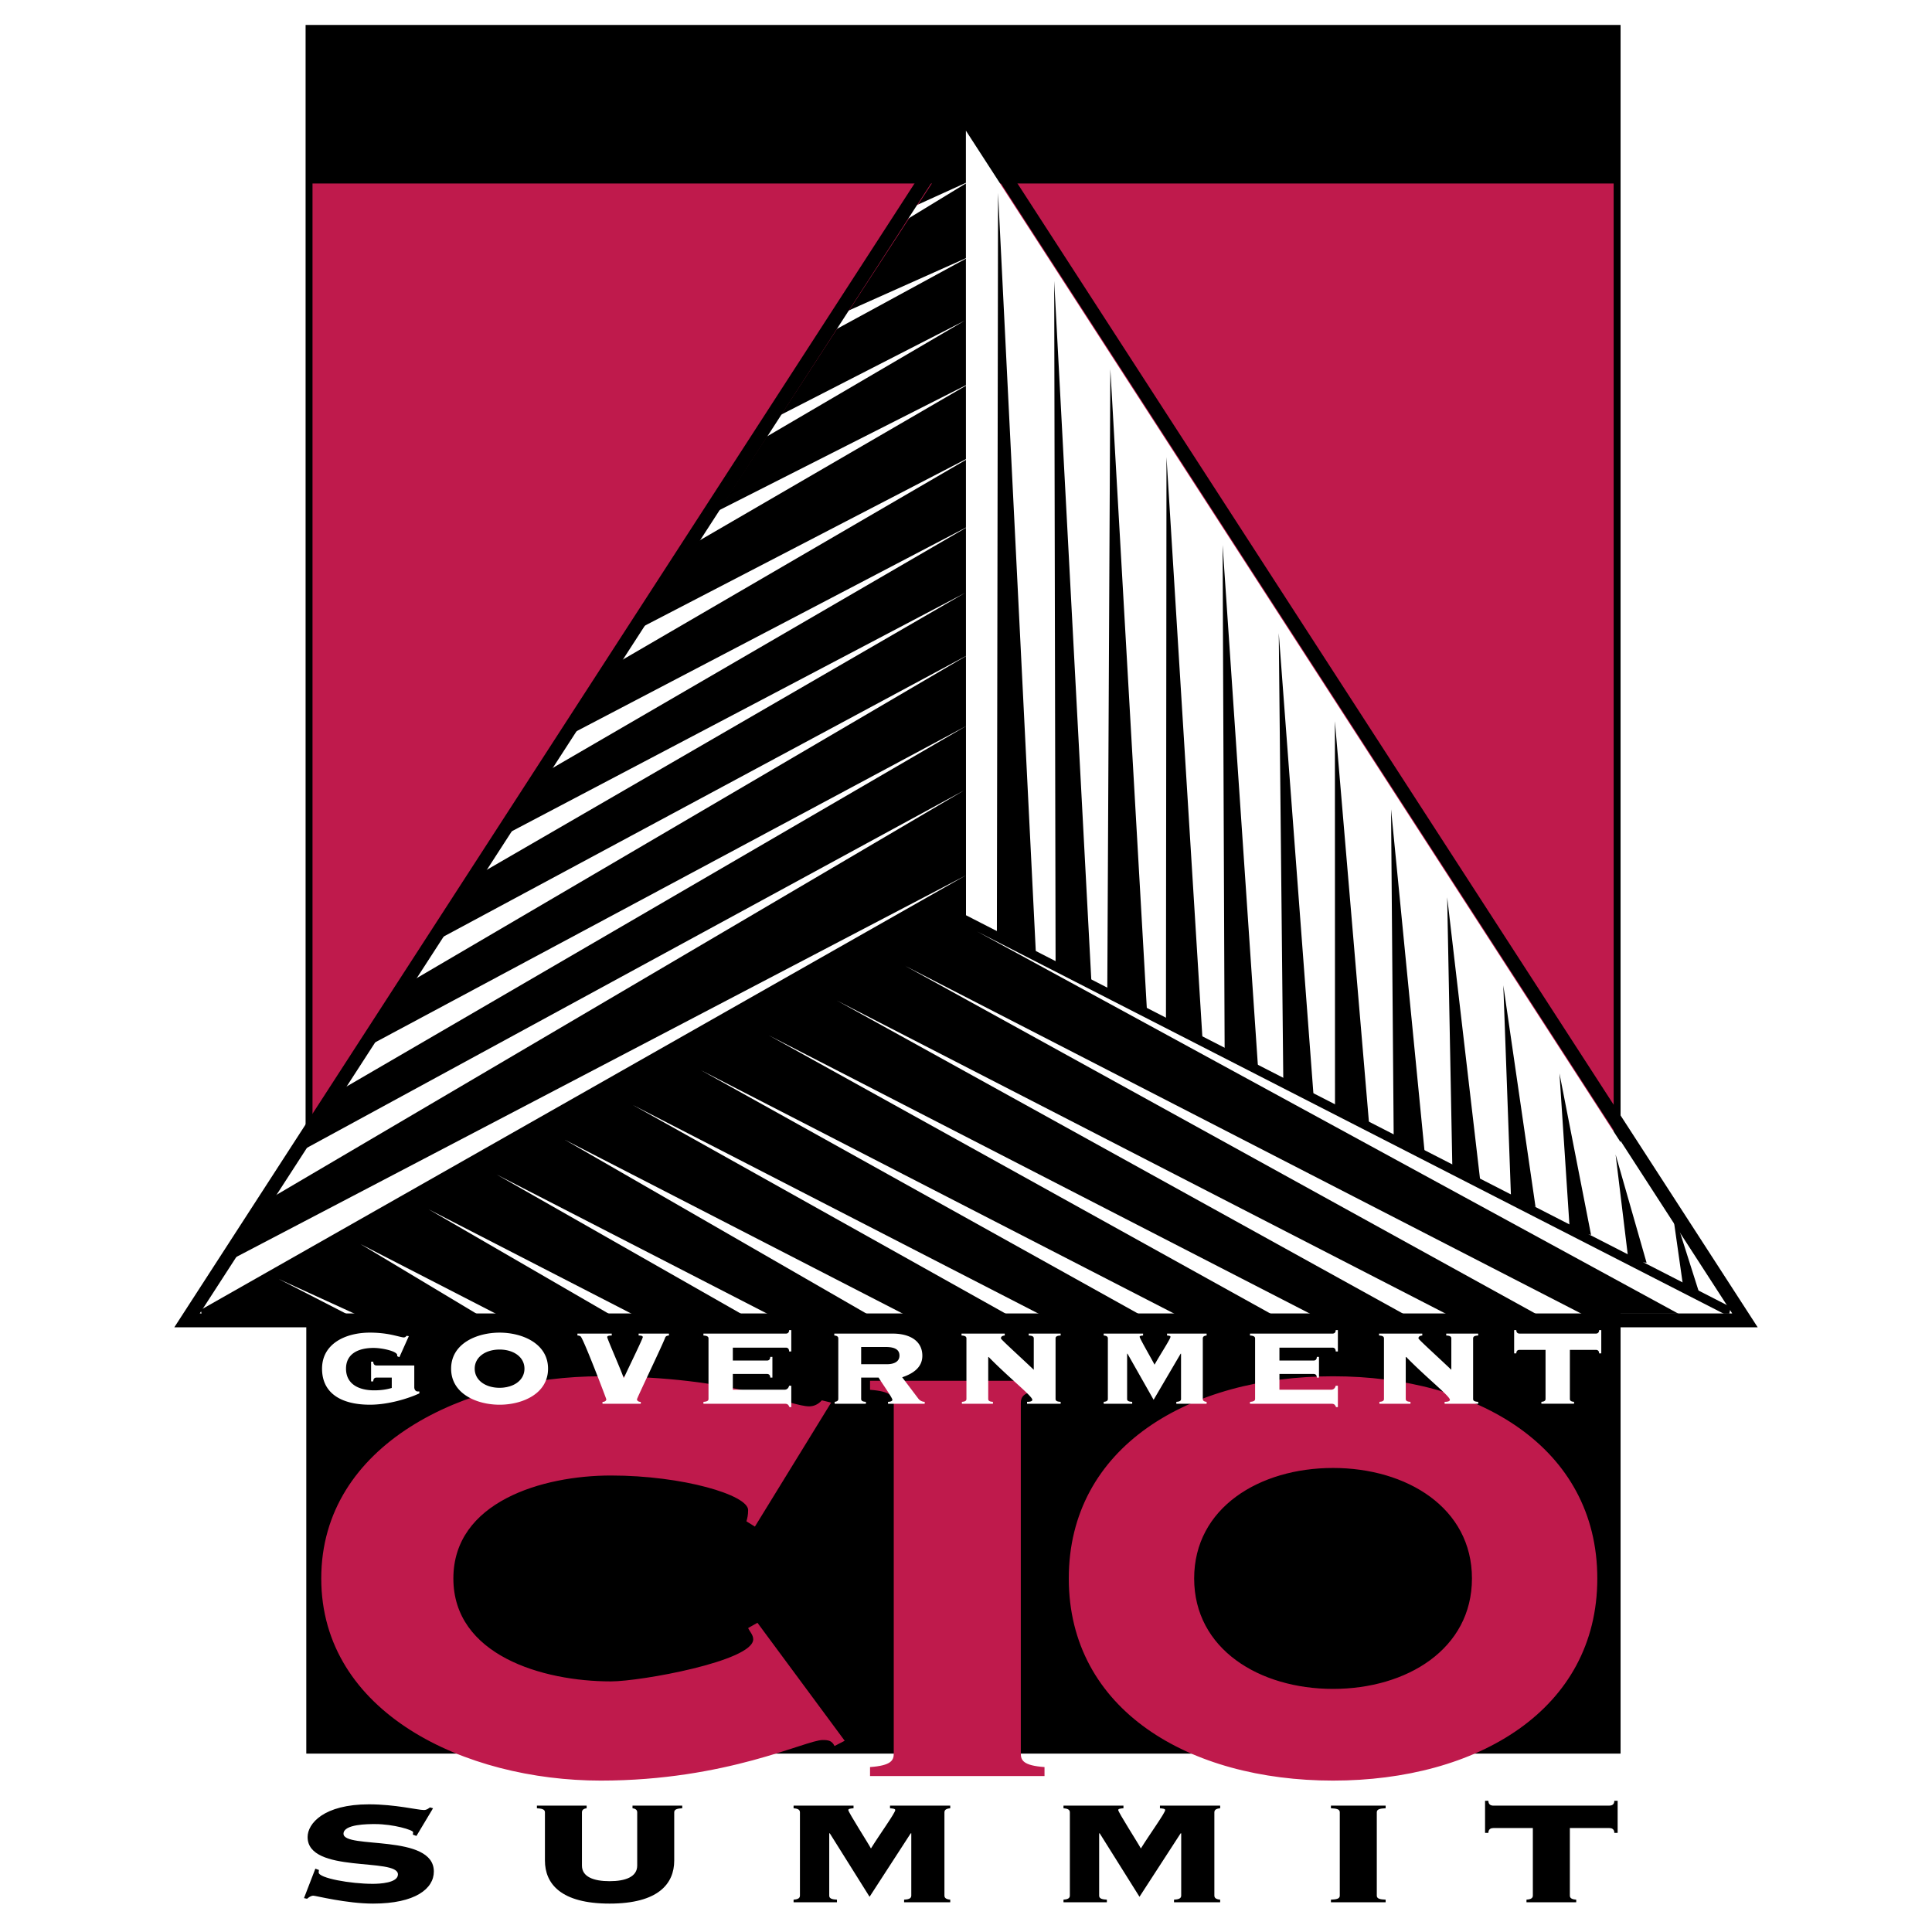
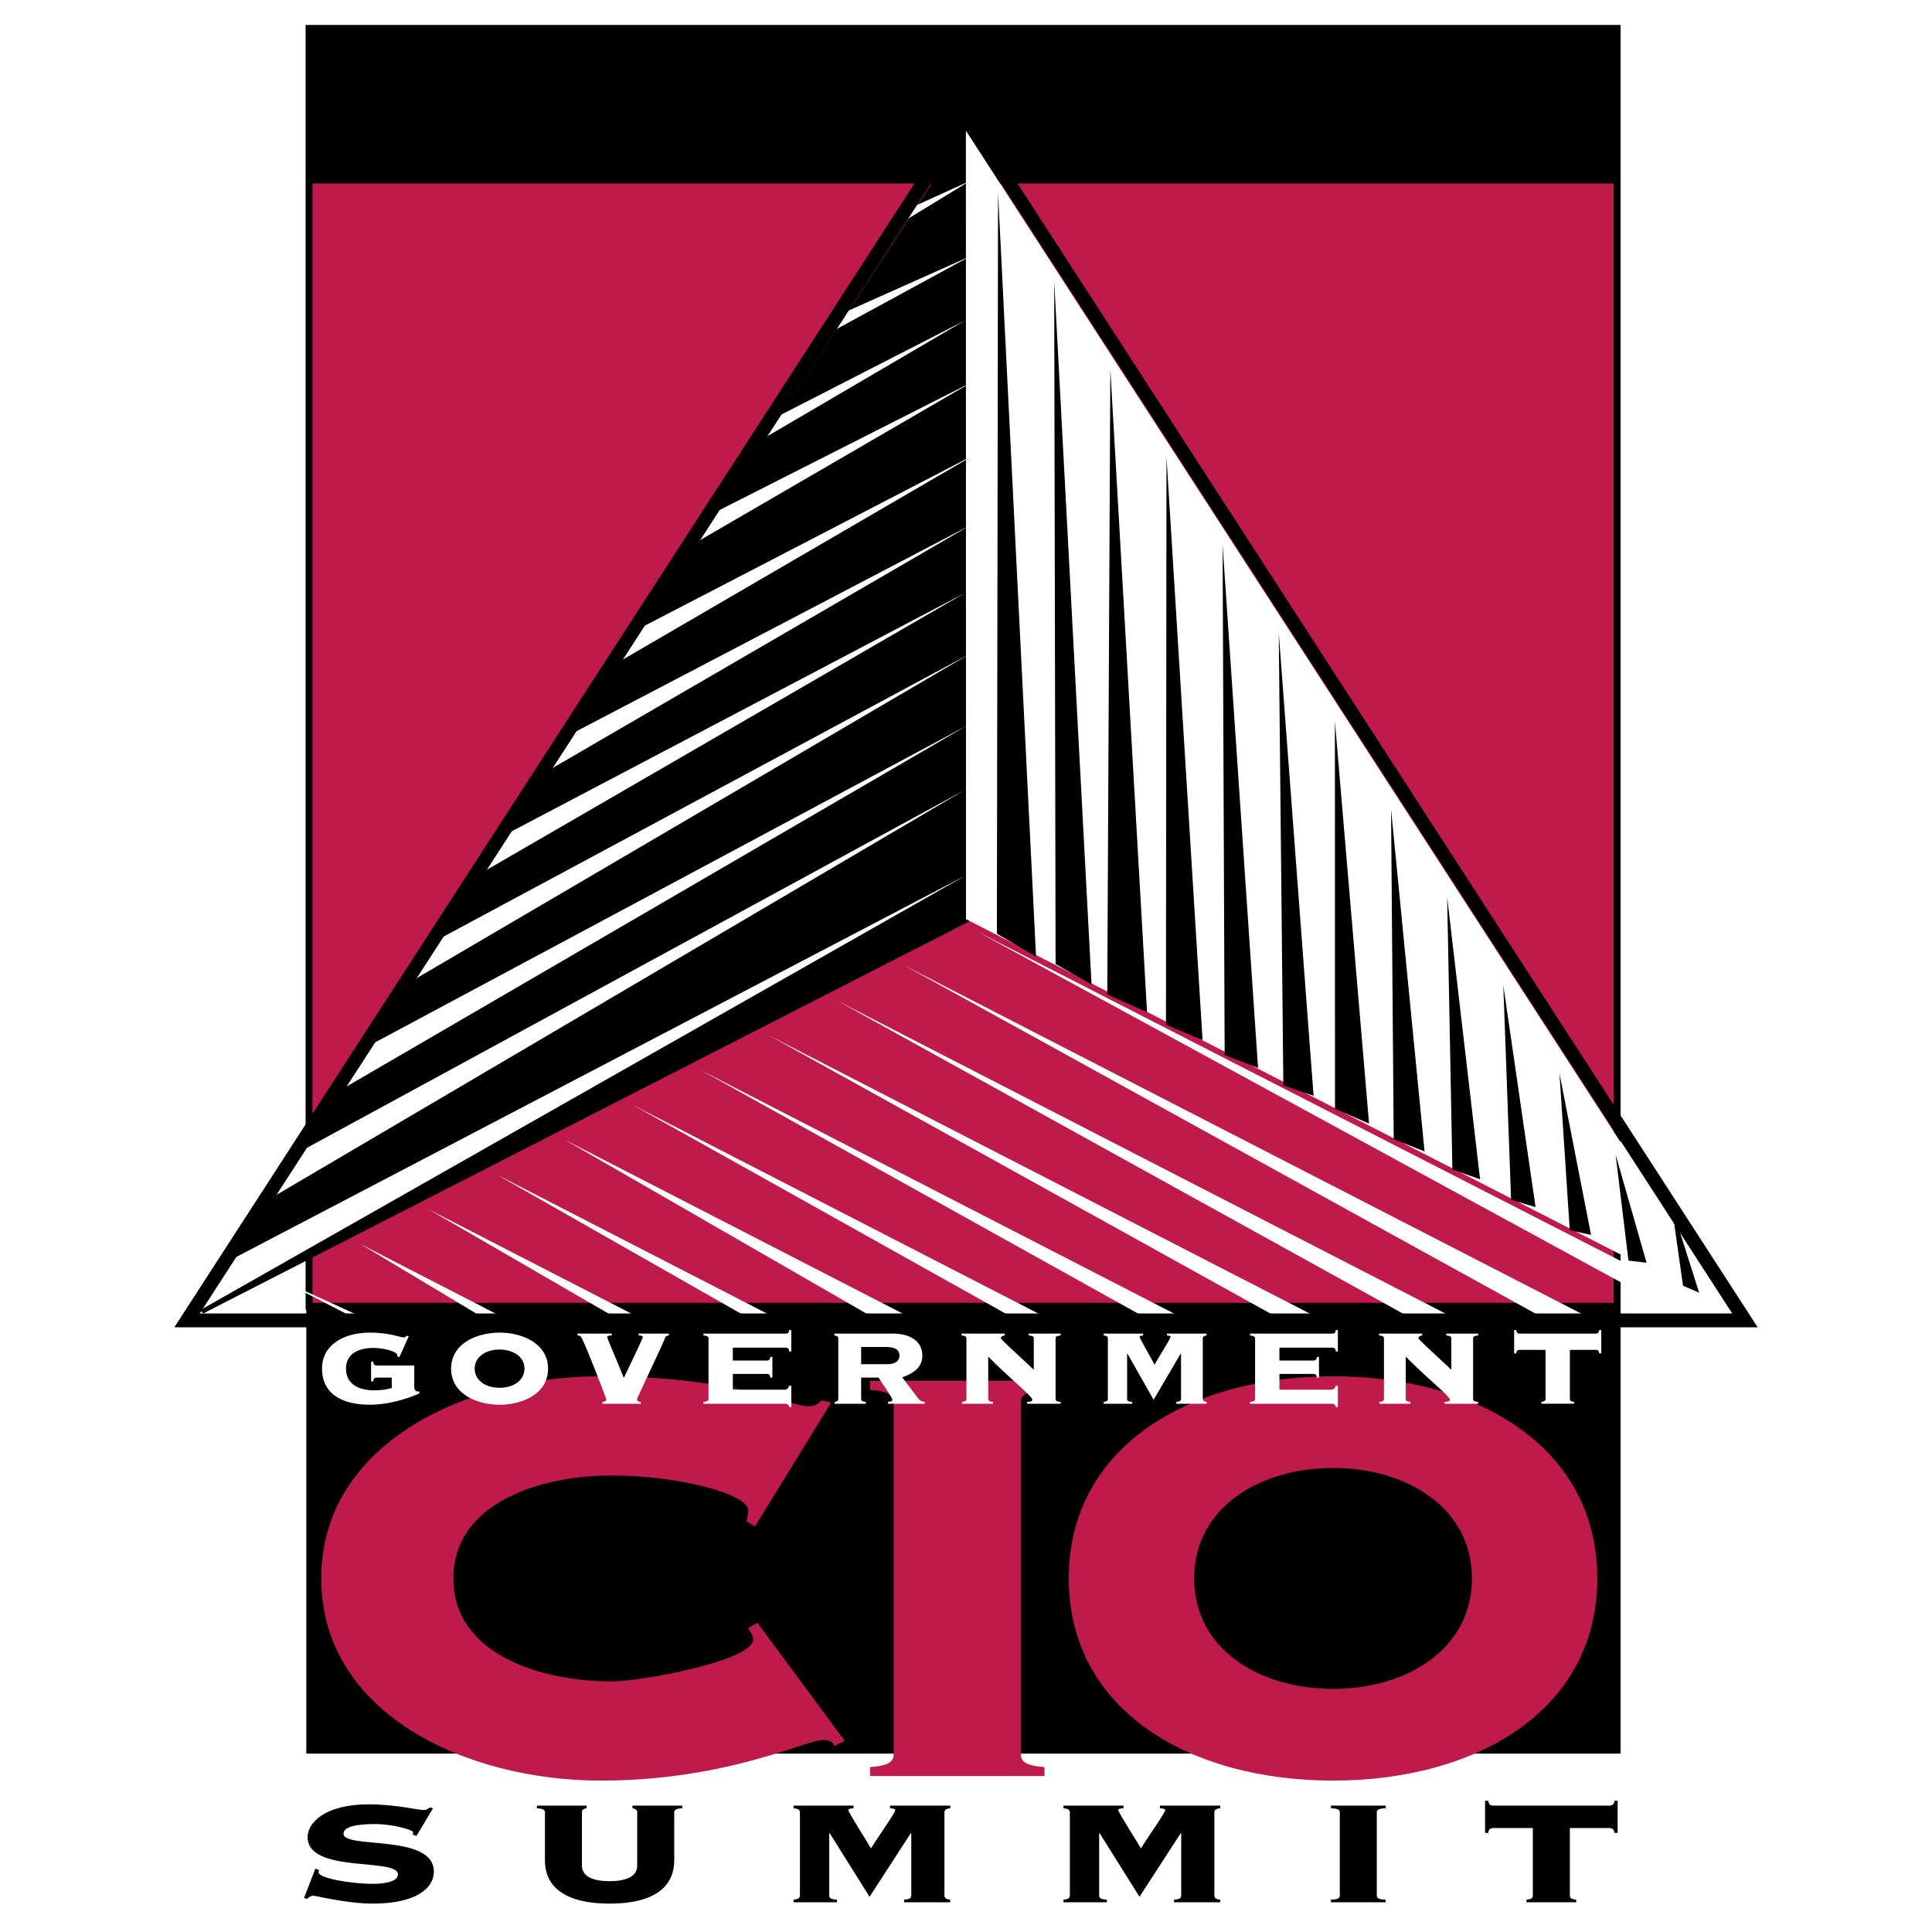
<svg xmlns="http://www.w3.org/2000/svg" width="2500" height="2500" viewBox="0 0 192.756 192.756">
-   <path fill-rule="evenodd" clip-rule="evenodd" fill="#fff" d="M0 0h192.756v192.756H0V0z" />
  <path fill-rule="evenodd" clip-rule="evenodd" d="M161.34 130.328V2.834H30.834v127.494H161.34z" />
  <path fill-rule="evenodd" clip-rule="evenodd" stroke="#000" stroke-width=".69" stroke-miterlimit="2.613" d="M161.34 130.328v44.285H30.904v-44.285H161.34z" />
  <path fill-rule="evenodd" clip-rule="evenodd" fill="#bf1a4c" d="M161.34 130.328V18.307H30.904v112.021H161.34z" />
  <path fill="none" stroke="#000" stroke-width=".69" stroke-miterlimit="2.613" d="M161.34 130.328V2.834H30.834v127.494H161.34z" />
  <path d="M75.317 152.309l-.845-.525c.084-.301.169-.6.169-1.125 0-1.498-6.507-3.447-13.69-3.447-6.845 0-15.718 2.623-15.718 10.271 0 7.646 8.873 10.271 15.718 10.271 2.958 0 14.197-2.025 14.197-4.199 0-.449-.338-.75-.507-1.125l.93-.525 8.704 11.771-1.014.525c-.253-.525-.591-.6-1.183-.6-1.69 0-9.549 4.049-22.14 4.049-13.521 0-27.887-6.748-27.887-20.168 0-13.422 14.366-20.17 27.887-20.17 6.76 0 11.577.75 14.958 1.576 3.295.824 4.986 1.424 5.831 1.424.507 0 .93-.225 1.268-.6l.929.225-7.607 12.372zM86.804 177.199v-.898c2.113-.15 2.366-.676 2.366-1.35v-34.939c0-.674-.253-1.199-2.366-1.35v-.898h17.407v.898c-2.111.15-2.365.676-2.365 1.35v34.939c0 .674.254 1.199 2.365 1.35v.898H86.804zM159.363 157.482c0 13.119-12 20.168-26.365 20.168s-26.365-7.049-26.365-20.168c0-13.121 12-20.17 26.365-20.17s26.365 7.049 26.365 20.17zm-40.222 0c0 7.047 6.506 11.02 13.857 11.02s13.859-3.973 13.859-11.02c0-7.049-6.508-11.023-13.859-11.023s-13.857 3.975-13.857 11.023z" fill-rule="evenodd" clip-rule="evenodd" fill="#bf1a4c" />
  <path d="M31.463 186.438l.358.131c0 .066-.028.133-.028.242 0 .568 3.17 1.139 5.402 1.139.689 0 2.508-.088 2.508-.941 0-1.711-9.013-.045-9.013-3.727 0-1.357 1.626-3.264 6.119-3.264 2.619 0 4.878.568 5.485.568.303 0 .469-.174.606-.262l.303.088-1.654 2.76-.358-.131c0-.066.027-.154.027-.242 0-.219-1.957-.811-3.803-.811-.689 0-3.143 0-3.143.965 0 1.557 9.013-.043 9.013 3.77 0 1.709-1.847 3.199-6.063 3.199-2.646 0-5.733-.789-5.954-.789-.249 0-.441.152-.634.307l-.304-.066 1.133-2.936zM54.368 180.807c0-.307-.358-.373-.8-.395v-.264h4.961v.264c-.165.021-.468.088-.468.395v5.324c0 1.117 1.157 1.555 2.756 1.555s2.757-.438 2.757-1.555v-5.324c0-.307-.304-.373-.469-.395v-.264h4.961v.264c-.441.021-.799.088-.799.395v4.82c0 2.322-1.599 4.295-6.45 4.295s-6.449-1.973-6.449-4.295v-4.82zM82.732 189.133c0 .307.331.373.772.395v.264h-4.328v-.264c.303-.021.634-.088.634-.395v-8.326c0-.307-.331-.373-.634-.395v-.264h5.981v.264c-.275.021-.523.043-.523.174 0 .221 2.04 3.396 2.26 3.836.882-1.424 2.426-3.551 2.426-3.836 0-.131-.248-.152-.523-.174v-.264h6.008v.264c-.249.021-.579.088-.579.395v8.326c0 .307.33.373.579.395v.264h-4.603v-.264c.386-.021.717-.088.717-.395v-6.223h-.056l-4.106 6.332-3.969-6.332h-.055v6.223h-.001zM109.662 189.133c0 .307.33.373.771.395v.264h-4.328v-.264c.305-.021.635-.088.635-.395v-8.326c0-.307-.33-.373-.635-.395v-.264h5.982v.264c-.275.021-.523.043-.523.174 0 .221 2.039 3.396 2.26 3.836.881-1.424 2.426-3.551 2.426-3.836 0-.131-.25-.152-.523-.174v-.264h6.008v.264c-.248.021-.578.088-.578.395v8.326c0 .307.33.373.578.395v.264h-4.604v-.264c.387-.021.717-.088.717-.395v-6.223h-.055l-4.107 6.332-3.969-6.332h-.055v6.223zM138.246 180.148v.264c-.553.021-.883.088-.883.395v8.326c0 .307.33.373.883.395v.264h-5.459v-.264c.553-.021.883-.088.883-.395v-8.326c0-.307-.33-.373-.883-.395v-.264h5.459zM160.566 180.148c.221 0 .496-.088.496-.482h.33v3.199h-.33c0-.395-.275-.48-.496-.48h-3.941v6.748c0 .307.33.373.635.395v.264h-4.963v-.264c.305-.021.635-.088.635-.395v-6.748h-3.941c-.221 0-.496.086-.496.48h-.33v-3.199h.33c0 .395.275.482.496.482h11.575z" fill-rule="evenodd" clip-rule="evenodd" />
  <path d="M41.333 136.234v2.18c0 .207.126.414.344.414h.163v.191c-1.123.523-3.115 1.129-4.927 1.129-2.826 0-4.782-1.113-4.782-3.596 0-2.48 2.319-3.596 4.782-3.596.924 0 1.684.111 2.264.238.58.129.96.24 1.087.24.181 0 .217-.08.308-.16l.217.033-.942 2.1-.217-.096v-.111c0-.383-1.485-.717-2.354-.717-1.54 0-2.753.59-2.753 2.068 0 1.512 1.231 2.164 2.807 2.164.598 0 1.177-.064 1.757-.238v-1.035h-1.521c-.289 0-.326.254-.326.383h-.217v-1.973h.217c0 .127.037.381.326.381h3.767v.001zM54.679 136.553c0 2.514-2.572 3.596-4.835 3.596-2.264 0-4.836-1.082-4.836-3.596s2.572-3.596 4.836-3.596c2.263 0 4.835 1.082 4.835 3.596zm-7.317 0c0 1.178 1.105 1.908 2.482 1.908 1.376 0 2.481-.73 2.481-1.908 0-1.176-1.105-1.908-2.481-1.908-1.377 0-2.482.732-2.482 1.908zM57.612 133.053h3.423v.191c-.145 0-.453 0-.453.158 0 .176 1.504 3.58 1.631 4.059h.036c.634-1.354 1.883-3.914 1.883-4.059 0-.158-.308-.158-.417-.158v-.191h3.025v.191c-.2.016-.326.064-.38.223-.235.668-2.808 6.014-2.808 6.141 0 .176.218.27.38.254v.191h-3.821v-.191c.163.016.38-.078.38-.254 0-.064-2.318-6.141-2.572-6.283-.145-.08-.217-.08-.308-.08v-.192h.001zM78.259 138.652c.217 0 .398-.109.471-.396h.217v2.131h-.181c-.127-.285-.218-.334-.507-.334h-8.078v-.191c.253-.016.507-.062.507-.285v-6.045c0-.223-.253-.271-.507-.287v-.191h8.223c.145 0 .326-.062.326-.35h.217v2.131h-.217c0-.316-.182-.381-.326-.381h-5.289v1.289h3.405c.145 0 .326-.064.326-.365h.217v2.066h-.217c0-.303-.181-.365-.326-.365h-3.405v1.574h5.144v-.001zM83.636 133.531c0-.223-.218-.271-.398-.287v-.191h5.814c1.775 0 2.97.764 2.97 2.211 0 1.146-.887 1.766-2.01 2.148l1.612 2.131a.82.82 0 0 0 .634.318v.191h-3.659v-.191c.163 0 .435-.047.435-.205 0-.207-1.231-1.941-1.376-2.213h-1.739v2.133c0 .223.217.27.471.285v.191h-3.115v-.191c.145-.016.362-.062.362-.285v-6.045h-.001zm2.282 2.576h2.572c.761 0 1.25-.287 1.25-.859 0-.492-.308-.859-1.376-.859h-2.445v1.718h-.001zM105.314 139.576c0 .223.219.27.508.285v.191h-3.352v-.191c.182 0 .525-.016.525-.205 0-.367-2.318-2.18-4.365-4.279l-.035.031v4.168c0 .223.217.27.471.285v.191h-3.098v-.191c.235-.016.453-.062.453-.285v-6.045c0-.223-.217-.271-.489-.287v-.191h4.312v.191c-.164.016-.381.064-.381.287 0 .109 1.756 1.686 3.277 3.133v-3.133c0-.223-.217-.271-.506-.287v-.191h3.188v.191c-.289.016-.508.064-.508.287v6.045zM112.451 139.576c0 .223.219.27.508.285v.191h-2.844v-.191c.199-.016.416-.062.416-.285v-6.045c0-.223-.217-.271-.416-.287v-.191h3.93v.191c-.18.016-.344.031-.344.127 0 .16 1.342 2.467 1.486 2.785.58-1.035 1.594-2.578 1.594-2.785 0-.096-.164-.111-.344-.127v-.191h3.947v.191c-.162.016-.381.064-.381.287v6.045c0 .223.219.27.381.285v.191h-3.023v-.191c.252-.016.471-.062.471-.285v-4.52h-.037l-2.699 4.6-2.607-4.6h-.037v4.52h-.001zM132.791 138.652c.219 0 .4-.109.473-.396h.217v2.131h-.182c-.127-.285-.217-.334-.508-.334h-8.078v-.191c.254-.016.508-.062.508-.285v-6.045c0-.223-.254-.271-.508-.287v-.191h8.225c.145 0 .326-.062.326-.35h.217v2.131h-.217c0-.316-.182-.381-.326-.381h-5.289v1.289h3.404c.145 0 .326-.064.326-.365h.217v2.066h-.217c0-.303-.182-.365-.326-.365h-3.404v1.574h5.142v-.001zM146.973 139.576c0 .223.217.27.506.285v.191h-3.35v-.191c.18 0 .525-.016.525-.205 0-.367-2.318-2.18-4.365-4.279l-.037.031v4.168c0 .223.217.27.471.285v.191h-3.098v-.191c.236-.016.453-.062.453-.285v-6.045c0-.223-.217-.271-.488-.287v-.191h4.311v.191c-.162.016-.381.064-.381.287 0 .109 1.758 1.686 3.279 3.133v-3.133c0-.223-.219-.271-.508-.287v-.191h3.188v.191c-.289.016-.506.064-.506.287v6.045zM159.217 133.053c.145 0 .326-.062.326-.35h.217v2.322h-.217c0-.287-.182-.35-.326-.35h-2.59v4.9c0 .223.217.27.416.285v.191h-3.26v-.191c.199-.016.416-.062.416-.285v-4.9h-2.59c-.145 0-.326.062-.326.35h-.217v-2.322h.217c0 .287.182.35.326.35h7.608z" fill-rule="evenodd" clip-rule="evenodd" fill="#fff" />
  <path fill-rule="evenodd" clip-rule="evenodd" stroke="#000" stroke-width=".69" stroke-miterlimit="2.613" d="M96.368 13.72L20.119 130.736l76.259-39.034-.01-77.982z" />
  <path fill-rule="evenodd" clip-rule="evenodd" fill="#fff" d="M172.529 130.717L96.368 13.035l.01 78.667 76.151 39.015z" />
-   <path fill-rule="evenodd" clip-rule="evenodd" stroke="#000" stroke-width=".69" stroke-miterlimit="2.613" d="M20.119 130.736l152.41-.019-76.151-39.015-76.259 39.034z" />
  <path fill-rule="evenodd" clip-rule="evenodd" fill="#fff" d="M173.449 131.822L97.486 92.935l71.455 38.942 4.508-.055zM35.971 131.807l-8.186-4.209 9.151 4.183-.965.026zM50.725 131.713l-14.752-7.588 12.569 7.543 2.183.045zM64.217 131.689l-21.455-11.035 19.105 11.071 2.35-.036zM77.937 131.781l-28.386-14.597 25.42 14.478 2.966.119zM91.522 131.807L56.34 113.711l31.165 17.957 4.017.139zM104.963 131.756L63.128 110.24l38.27 21.416 3.565.1zM118.316 131.66l-48.398-24.892 44.764 24.921 3.634-.029zM131.625 131.541l-54.919-28.244 50.989 28.281 3.93-.037zM145.297 131.609L83.496 99.824l57.484 31.789 4.317-.004zM158.789 131.586L90.284 96.354l64.07 35.343 4.435-.111zM23.63 131.705l-1.234-.637 1.544.834-.31-.197zM19.597 130.928l76.815-43.619-74.933 39.193-1.882 4.426zM88.496 23.099l8.277-5.046-7.336 3.334-.941 1.712zM81.812 33.729l15.055-8.194-13.921 6.217-1.134 1.977zM75.002 44.434l21.259-12.452-20.106 10.301-1.153 2.151zM68.68 54.568l28.375-16.485-27.483 13.925-.892 2.56zM61.784 66.012L97.5 45.222l-34.634 17.96-1.082 2.83zM55.021 76.688l41.873-24.329-40.696 21.285-1.177 3.044zM47.639 87.319l48.649-28.168-47.543 25.002-1.106 3.166zM40.998 97.926l55.734-32.674-54.484 29.27-1.25 3.404zM34.021 108.725L96.476 72.39l-60.981 32.641-1.474 3.694zM27.209 119.43L96.22 78.837l-67.564 36.751-1.447 3.842zM95.535 12.263l1.144-.658-1.462.802.318-.144z" />
  <path fill-rule="evenodd" clip-rule="evenodd" d="M99.459 93.157l.117-73.909 3.791 76.193-3.908-2.284zM105.316 96.184l-.138-68.152 3.726 70.187-3.588-2.035zM110.473 99.213l.306-62.396 3.662 64.177-3.968-1.781zM116.328 102.24l.053-56.638 3.599 58.169-3.652-1.531zM122.184 105.268l-.204-50.883 3.536 52.162-3.332-1.279zM128.039 108.295l-.457-45.126 3.473 46.155-3.016-1.029zM133.193 110.631l-.009-38.677 3.408 40.146-3.399-1.469zM139.051 113.66l-.266-32.921 3.344 34.138-3.078-1.217zM144.904 116.686l-.519-27.164 3.281 28.13-2.762-.966zM150.762 119.715l-.776-21.406 3.217 22.121-2.441-.715zM156.617 122.742l-1.029-15.65 3.152 16.115-2.123-.465zM162.473 125.77l-1.284-10.582 3.09 10.796-1.806-.214zM167.916 128.277l-1.125-7.914 2.736 8.614-1.611-.7z" />
  <path fill="none" stroke="#000" stroke-width="1.381" stroke-miterlimit="2.613" d="M18.662 131.734h155.432L96.378 11.638 18.662 131.734z" />
</svg>